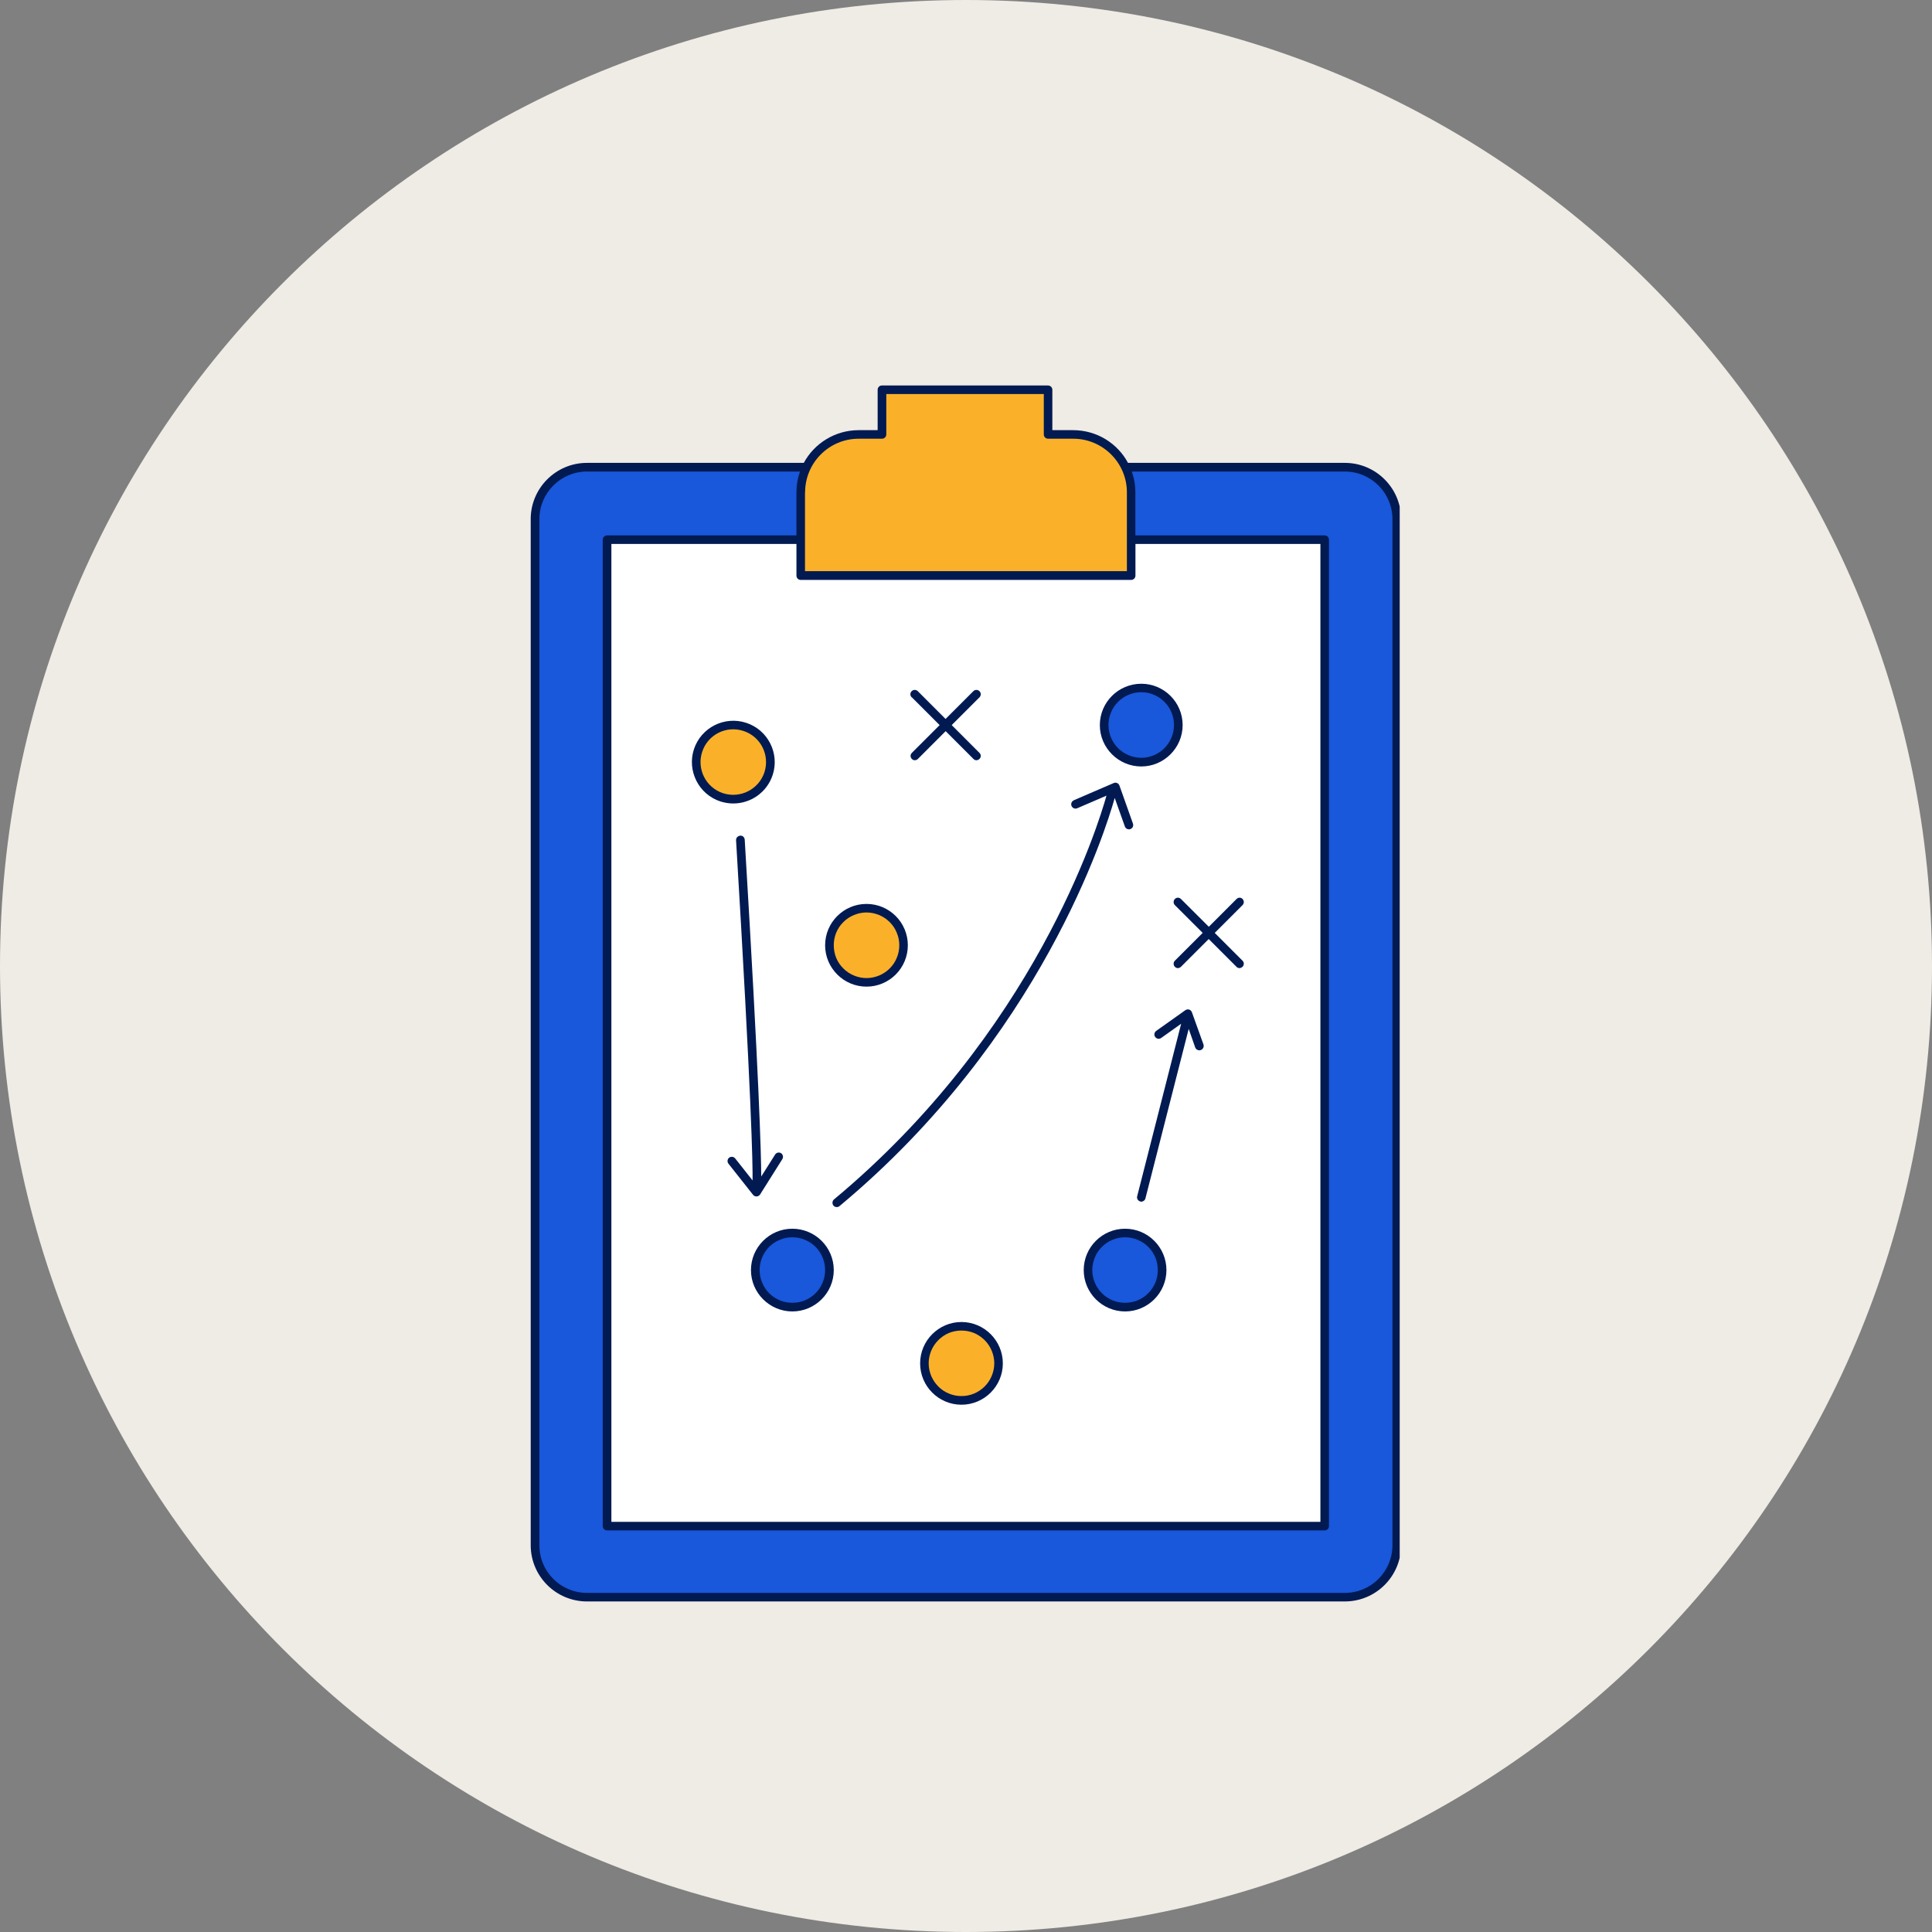
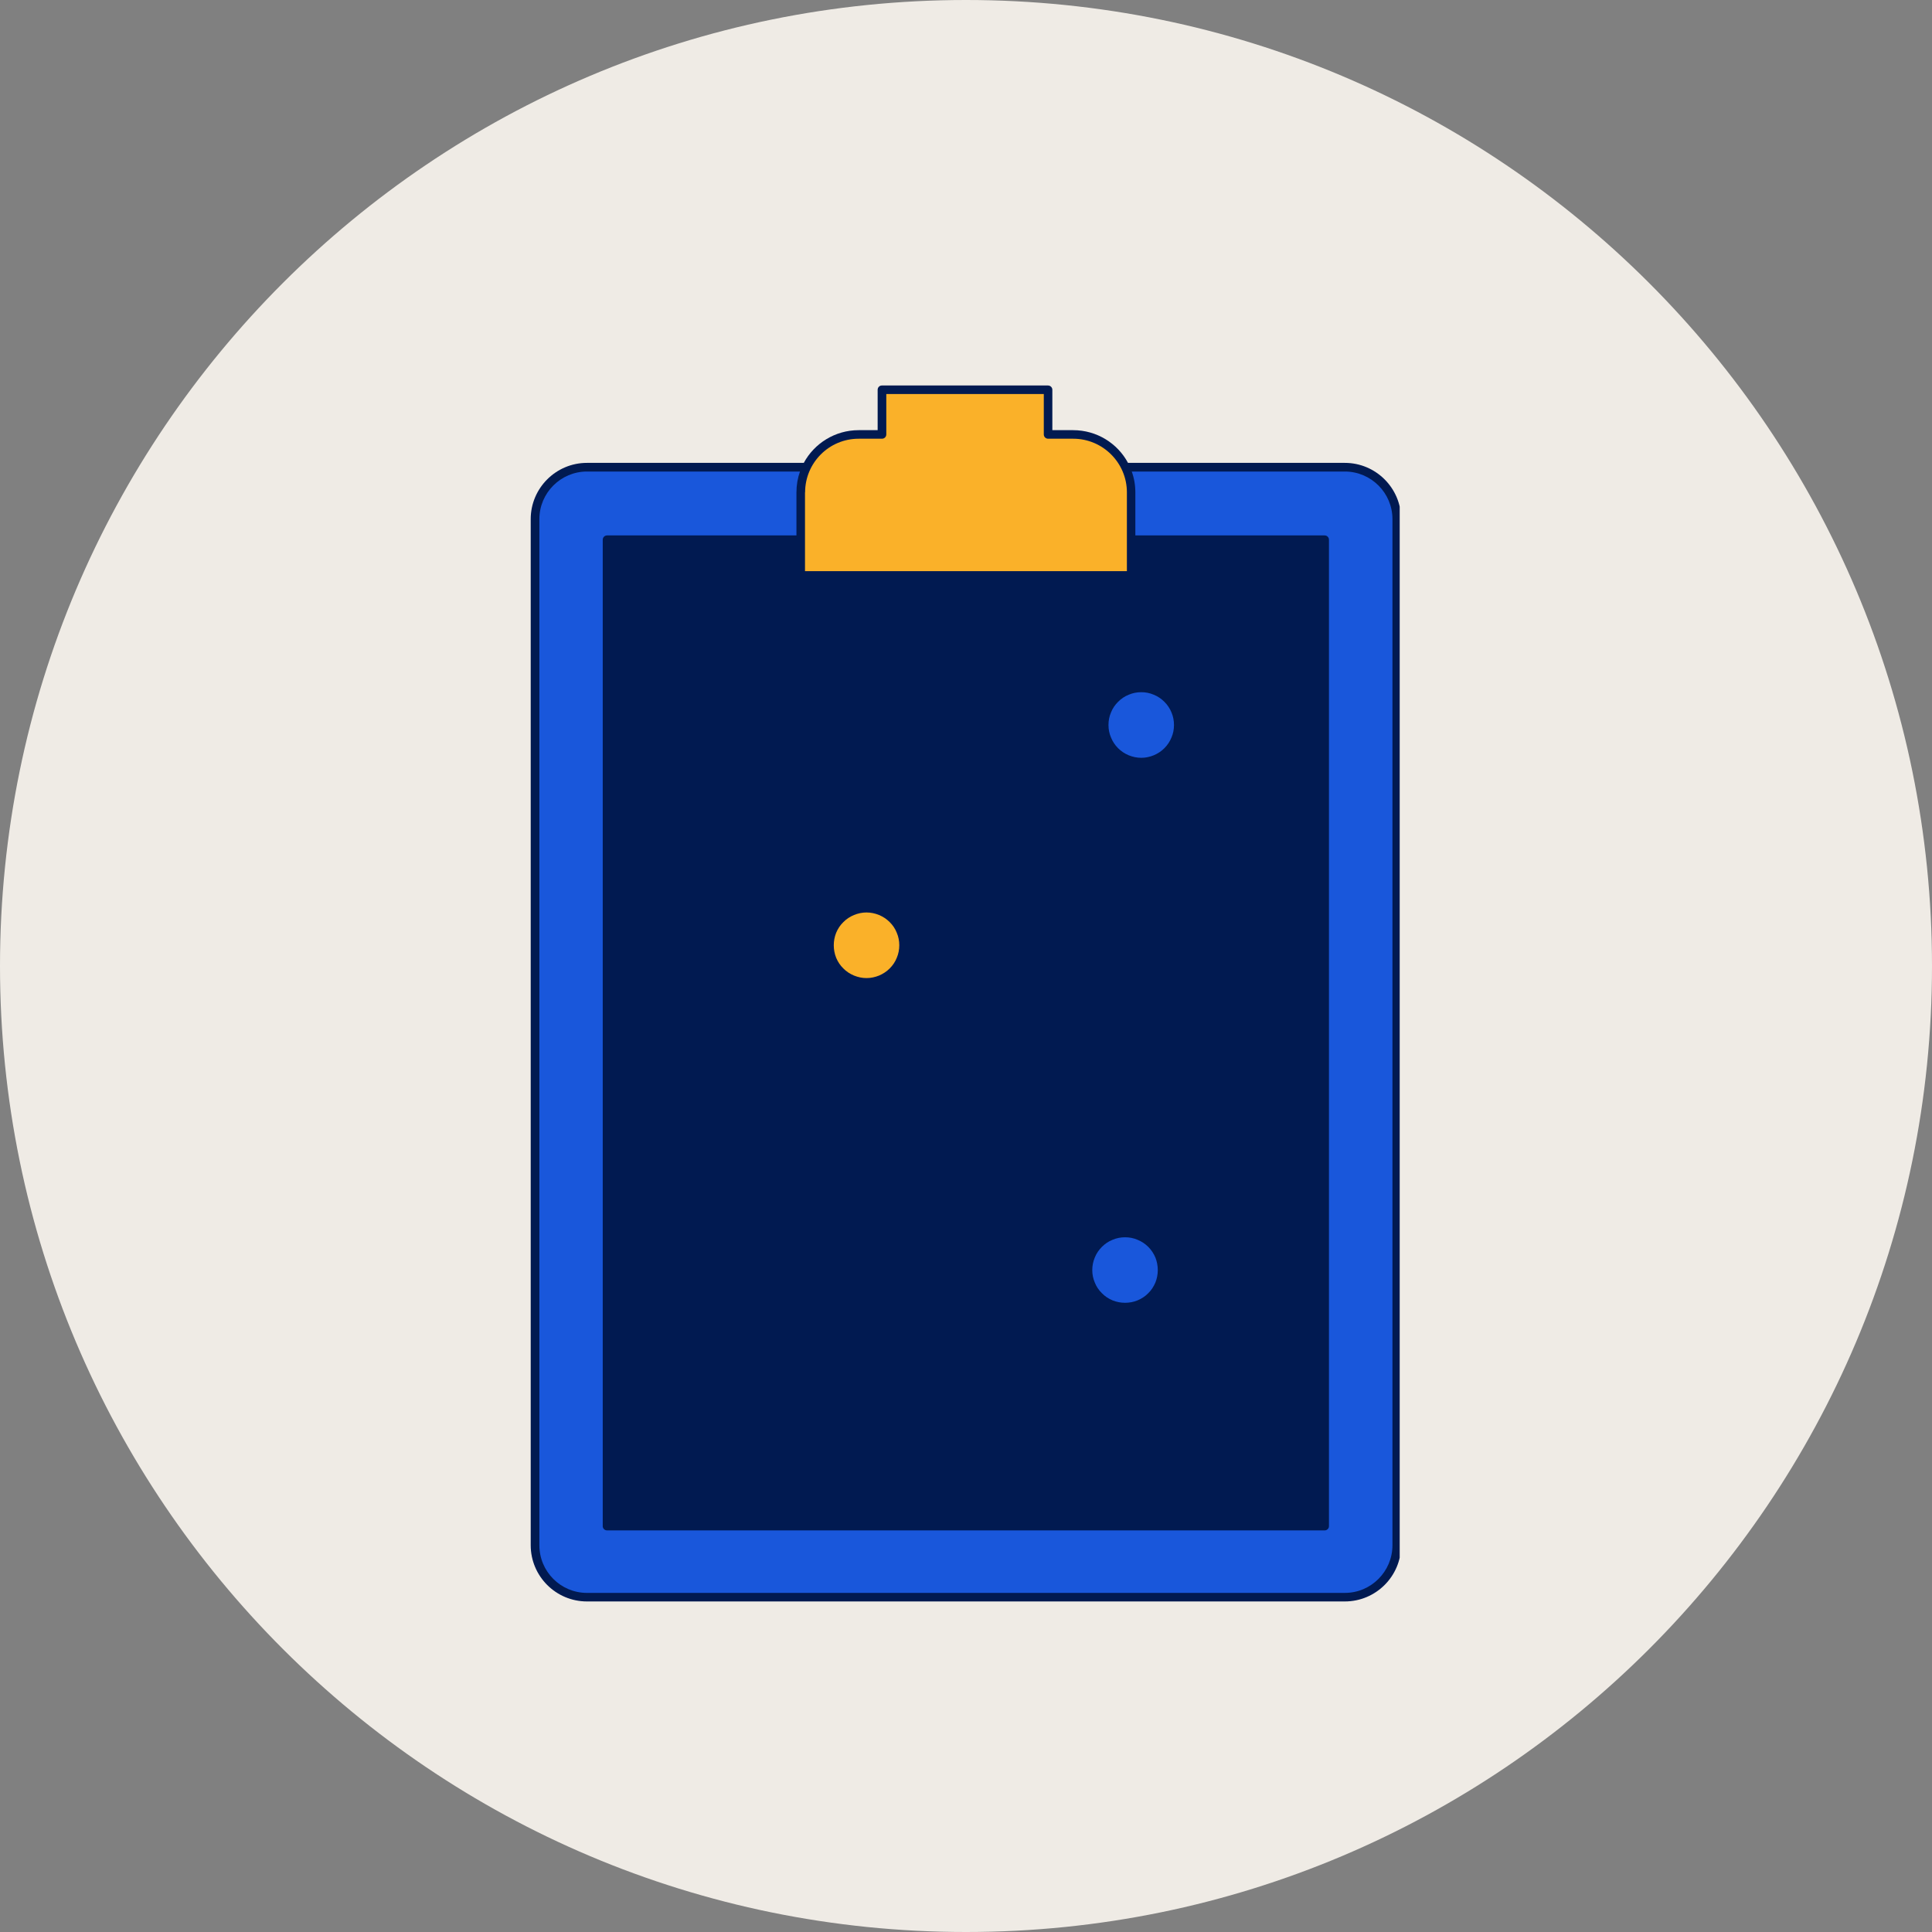
<svg xmlns="http://www.w3.org/2000/svg" width="100" zoomAndPan="magnify" viewBox="0 0 75 75" height="100" preserveAspectRatio="xMidYMid meet" version="1.0">
  <rect x="0" y="0" width="75" height="75" fill="#808080" stroke="none" />
  <defs>
    <clipPath id="e224d2dc06">
      <path d="M 37.5 0 C 16.789 0 0 16.789 0 37.5 C 0 58.211 16.789 75 37.5 75 C 58.211 75 75 58.211 75 37.5 C 75 16.789 58.211 0 37.5 0 Z M 37.5 0 " clip-rule="nonzero" />
    </clipPath>
    <clipPath id="4e2eb71bcf">
      <path d="M 20.586 14.965 L 54.336 14.965 L 54.336 62.215 L 20.586 62.215 Z M 20.586 14.965 " clip-rule="nonzero" />
    </clipPath>
    <clipPath id="30ccf282f6">
      <path d="M 20.586 18 L 54.336 18 L 54.336 62 L 20.586 62 Z M 20.586 18 " clip-rule="nonzero" />
    </clipPath>
  </defs>
  <g clip-path="url(#e224d2dc06)">
    <rect x="-7.5" width="90" fill="#efebe5" y="-7.5" height="90" fill-opacity="1" />
  </g>
  <g clip-path="url(#4e2eb71bcf)">
    <path fill="#011a51" d="M 52.207 17.969 L 43.789 17.969 C 43.383 17.211 42.578 16.699 41.66 16.699 L 40.852 16.699 L 40.852 15.133 C 40.852 15.039 40.777 14.965 40.684 14.965 L 34.234 14.965 C 34.141 14.965 34.07 15.039 34.07 15.133 L 34.07 16.699 L 33.332 16.699 C 32.414 16.699 31.609 17.215 31.203 17.969 L 22.785 17.969 C 21.582 17.969 20.602 18.949 20.602 20.152 L 20.602 59.984 C 20.602 61.191 21.582 62.168 22.785 62.168 L 52.207 62.168 C 53.41 62.168 54.391 61.191 54.391 59.984 L 54.391 20.152 C 54.391 18.949 53.41 17.969 52.207 17.969 Z M 52.207 17.969 " fill-opacity="1" fill-rule="nonzero" />
  </g>
  <g clip-path="url(#30ccf282f6)">
    <path fill="#1957db" d="M 52.207 18.305 L 43.934 18.305 C 44.027 18.559 44.074 18.828 44.074 19.113 L 44.074 20.785 L 51.422 20.785 C 51.516 20.785 51.59 20.859 51.59 20.953 L 51.59 59.246 C 51.59 59.336 51.516 59.41 51.422 59.41 L 23.566 59.41 C 23.473 59.41 23.398 59.336 23.398 59.246 L 23.398 20.953 C 23.398 20.859 23.473 20.785 23.566 20.785 L 30.918 20.785 L 30.918 19.113 C 30.918 18.828 30.965 18.559 31.055 18.305 L 22.785 18.305 C 21.766 18.305 20.938 19.137 20.938 20.152 L 20.938 59.984 C 20.938 61.008 21.766 61.836 22.785 61.836 L 52.207 61.836 C 53.227 61.836 54.055 61.004 54.055 59.984 L 54.055 20.152 C 54.055 19.137 53.227 18.305 52.207 18.305 Z M 52.207 18.305 " fill-opacity="1" fill-rule="nonzero" />
  </g>
-   <path fill="#ffffff" d="M 23.734 21.117 L 23.734 59.078 L 51.258 59.078 L 51.258 21.117 L 44.078 21.117 L 44.078 22.344 C 44.078 22.438 44.004 22.512 43.91 22.512 L 31.082 22.512 C 30.988 22.512 30.918 22.438 30.918 22.344 L 30.918 21.117 Z M 26.938 29.086 C 27.215 28.242 28.125 27.785 28.965 28.059 C 29.809 28.332 30.27 29.242 29.996 30.082 C 29.773 30.762 29.145 31.191 28.465 31.191 C 28.301 31.191 28.133 31.164 27.969 31.113 C 27.125 30.84 26.664 29.926 26.938 29.086 Z M 28.305 44.941 C 28.375 44.887 28.48 44.898 28.539 44.969 L 29.215 45.824 C 29.223 45.211 29.176 42.652 28.574 32.617 C 28.57 32.523 28.641 32.449 28.734 32.441 C 28.832 32.43 28.902 32.504 28.91 32.598 C 29.469 41.883 29.547 44.785 29.551 45.672 L 30.09 44.82 C 30.137 44.742 30.242 44.719 30.32 44.766 C 30.395 44.816 30.418 44.918 30.371 44.996 L 29.508 46.367 C 29.477 46.414 29.43 46.441 29.375 46.445 C 29.375 46.445 29.367 46.445 29.363 46.445 C 29.312 46.445 29.262 46.422 29.234 46.383 L 28.277 45.172 C 28.223 45.102 28.234 44.996 28.305 44.941 Z M 37.324 54.531 C 36.438 54.531 35.719 53.812 35.719 52.926 C 35.719 52.043 36.438 51.32 37.324 51.32 C 38.207 51.32 38.93 52.043 38.93 52.926 C 38.93 53.812 38.207 54.531 37.324 54.531 Z M 43.676 50.91 C 42.789 50.91 42.07 50.188 42.07 49.305 C 42.07 48.418 42.789 47.699 43.676 47.699 C 44.559 47.699 45.281 48.418 45.281 49.305 C 45.281 50.188 44.559 50.91 43.676 50.91 Z M 46.613 40.762 C 46.594 40.77 46.578 40.773 46.555 40.773 C 46.488 40.773 46.422 40.73 46.398 40.664 L 46.145 39.941 L 44.465 46.523 C 44.445 46.598 44.379 46.648 44.305 46.648 C 44.293 46.648 44.281 46.648 44.266 46.641 C 44.176 46.617 44.121 46.527 44.145 46.438 L 45.852 39.742 L 45.078 40.293 C 45.004 40.348 44.898 40.332 44.844 40.254 C 44.789 40.18 44.809 40.074 44.883 40.02 L 46.016 39.215 C 46.059 39.188 46.113 39.176 46.164 39.191 C 46.211 39.211 46.254 39.246 46.27 39.297 L 46.719 40.547 C 46.746 40.637 46.703 40.73 46.617 40.762 Z M 48.234 34.898 C 48.301 34.965 48.301 35.07 48.234 35.137 L 47.156 36.215 L 48.234 37.293 C 48.301 37.359 48.301 37.465 48.234 37.531 C 48.199 37.562 48.156 37.582 48.117 37.582 C 48.074 37.582 48.027 37.562 48 37.531 L 46.922 36.453 L 45.844 37.531 C 45.809 37.562 45.766 37.582 45.727 37.582 C 45.684 37.582 45.637 37.562 45.609 37.531 C 45.543 37.465 45.543 37.359 45.609 37.293 L 46.688 36.215 L 45.609 35.137 C 45.543 35.07 45.543 34.965 45.609 34.898 C 45.676 34.832 45.777 34.832 45.844 34.898 L 46.926 35.977 L 48.004 34.898 C 48.07 34.832 48.172 34.832 48.238 34.898 Z M 44.305 26.543 C 45.188 26.543 45.91 27.262 45.91 28.148 C 45.91 29.031 45.188 29.754 44.305 29.754 C 43.418 29.754 42.695 29.031 42.695 28.148 C 42.695 27.262 43.418 26.543 44.305 26.543 Z M 41.684 31.066 L 43.234 30.398 C 43.273 30.379 43.324 30.379 43.367 30.398 C 43.41 30.414 43.441 30.453 43.457 30.496 L 43.98 31.969 C 44.012 32.059 43.969 32.152 43.883 32.184 C 43.867 32.191 43.844 32.195 43.824 32.195 C 43.754 32.195 43.691 32.152 43.668 32.086 L 43.273 30.977 C 42.922 32.227 40.422 40.301 32.59 46.82 C 32.559 46.848 32.52 46.859 32.48 46.859 C 32.438 46.859 32.387 46.84 32.355 46.801 C 32.297 46.73 32.305 46.621 32.375 46.562 C 40.148 40.094 42.617 32.09 42.953 30.887 L 41.82 31.375 C 41.734 31.414 41.637 31.375 41.598 31.289 C 41.562 31.207 41.598 31.105 41.684 31.07 Z M 35.391 27.07 C 35.324 27 35.324 26.898 35.391 26.832 C 35.457 26.766 35.562 26.766 35.629 26.832 L 36.707 27.91 L 37.785 26.832 C 37.852 26.766 37.957 26.766 38.023 26.832 C 38.09 26.898 38.09 27 38.023 27.07 L 36.945 28.148 L 38.023 29.227 C 38.09 29.293 38.09 29.395 38.023 29.461 C 37.988 29.496 37.945 29.512 37.906 29.512 C 37.863 29.512 37.816 29.496 37.789 29.461 L 36.711 28.383 L 35.633 29.461 C 35.598 29.496 35.555 29.512 35.516 29.512 C 35.473 29.512 35.426 29.496 35.398 29.461 C 35.332 29.395 35.332 29.293 35.398 29.227 L 36.477 28.148 L 35.398 27.07 Z M 33.637 35.09 C 34.523 35.09 35.242 35.809 35.242 36.695 C 35.242 37.582 34.523 38.301 33.637 38.301 C 32.754 38.301 32.031 37.582 32.031 36.695 C 32.031 35.809 32.754 35.09 33.637 35.09 Z M 32.367 49.305 C 32.367 50.188 31.645 50.91 30.758 50.91 C 29.875 50.91 29.152 50.188 29.152 49.305 C 29.152 48.418 29.875 47.699 30.758 47.699 C 31.645 47.699 32.367 48.418 32.367 49.305 Z M 32.367 49.305 " fill-opacity="1" fill-rule="nonzero" />
  <path fill="#fab129" d="M 31.25 19.113 L 31.25 22.172 L 43.746 22.172 L 43.746 19.113 C 43.746 17.965 42.809 17.031 41.664 17.031 L 40.688 17.031 C 40.594 17.031 40.52 16.957 40.52 16.863 L 40.52 15.297 L 34.406 15.297 L 34.406 16.863 C 34.406 16.957 34.332 17.031 34.238 17.031 L 33.332 17.031 C 32.184 17.031 31.254 17.965 31.254 19.113 Z M 31.25 19.113 " fill-opacity="1" fill-rule="nonzero" />
-   <path fill="#fab129" d="M 28.07 30.793 C 28.738 31.008 29.457 30.645 29.676 29.977 C 29.891 29.309 29.527 28.59 28.859 28.375 C 28.191 28.156 27.473 28.52 27.258 29.188 C 27.039 29.855 27.402 30.574 28.07 30.793 Z M 28.07 30.793 " fill-opacity="1" fill-rule="nonzero" />
  <path fill="#1957db" d="M 45.574 28.145 C 45.574 28.312 45.543 28.477 45.477 28.629 C 45.414 28.785 45.32 28.926 45.203 29.043 C 45.082 29.164 44.945 29.254 44.789 29.32 C 44.633 29.383 44.473 29.418 44.305 29.418 C 44.133 29.418 43.973 29.383 43.816 29.32 C 43.66 29.254 43.523 29.164 43.402 29.043 C 43.285 28.926 43.191 28.785 43.129 28.629 C 43.062 28.477 43.031 28.312 43.031 28.145 C 43.031 27.977 43.062 27.812 43.129 27.656 C 43.191 27.5 43.285 27.363 43.402 27.246 C 43.523 27.125 43.66 27.031 43.816 26.969 C 43.973 26.902 44.133 26.871 44.305 26.871 C 44.473 26.871 44.633 26.902 44.789 26.969 C 44.945 27.031 45.082 27.125 45.203 27.246 C 45.32 27.363 45.414 27.5 45.477 27.656 C 45.543 27.812 45.574 27.977 45.574 28.145 Z M 45.574 28.145 " fill-opacity="1" fill-rule="nonzero" />
-   <path fill="#fab129" d="M 38.598 52.922 C 38.598 53.094 38.562 53.254 38.5 53.41 C 38.434 53.566 38.344 53.703 38.223 53.824 C 38.105 53.941 37.965 54.035 37.812 54.098 C 37.656 54.164 37.492 54.195 37.324 54.195 C 37.156 54.195 36.992 54.164 36.836 54.098 C 36.68 54.035 36.543 53.941 36.426 53.824 C 36.305 53.703 36.215 53.566 36.148 53.41 C 36.086 53.254 36.051 53.094 36.051 52.922 C 36.051 52.754 36.086 52.594 36.148 52.438 C 36.215 52.281 36.305 52.145 36.426 52.023 C 36.543 51.906 36.68 51.812 36.836 51.746 C 36.992 51.684 37.156 51.652 37.324 51.652 C 37.492 51.652 37.656 51.684 37.812 51.746 C 37.965 51.812 38.105 51.906 38.223 52.023 C 38.344 52.145 38.434 52.281 38.5 52.438 C 38.562 52.594 38.598 52.754 38.598 52.922 Z M 38.598 52.922 " fill-opacity="1" fill-rule="nonzero" />
  <path fill="#fab129" d="M 34.91 36.695 C 34.91 36.863 34.879 37.027 34.812 37.184 C 34.75 37.34 34.656 37.477 34.539 37.594 C 34.418 37.715 34.281 37.805 34.125 37.871 C 33.969 37.934 33.805 37.969 33.637 37.969 C 33.469 37.969 33.309 37.934 33.152 37.871 C 32.996 37.805 32.855 37.715 32.738 37.594 C 32.617 37.477 32.527 37.34 32.461 37.184 C 32.398 37.027 32.367 36.863 32.367 36.695 C 32.367 36.527 32.398 36.363 32.461 36.207 C 32.527 36.051 32.617 35.914 32.738 35.797 C 32.855 35.676 32.996 35.586 33.152 35.52 C 33.309 35.457 33.469 35.422 33.637 35.422 C 33.805 35.422 33.969 35.457 34.125 35.52 C 34.281 35.586 34.418 35.676 34.539 35.797 C 34.656 35.914 34.75 36.051 34.812 36.207 C 34.879 36.363 34.91 36.527 34.91 36.695 Z M 34.91 36.695 " fill-opacity="1" fill-rule="nonzero" />
-   <path fill="#1957db" d="M 32.031 49.305 C 32.031 49.473 32 49.633 31.934 49.789 C 31.871 49.945 31.777 50.086 31.66 50.203 C 31.539 50.324 31.402 50.414 31.246 50.48 C 31.09 50.543 30.93 50.574 30.758 50.574 C 30.59 50.574 30.43 50.543 30.273 50.48 C 30.117 50.414 29.98 50.324 29.859 50.203 C 29.742 50.086 29.648 49.945 29.586 49.789 C 29.52 49.633 29.488 49.473 29.488 49.305 C 29.488 49.137 29.52 48.973 29.586 48.816 C 29.648 48.66 29.742 48.523 29.859 48.402 C 29.98 48.285 30.117 48.191 30.273 48.129 C 30.43 48.062 30.59 48.031 30.758 48.031 C 30.93 48.031 31.09 48.062 31.246 48.129 C 31.402 48.191 31.539 48.285 31.66 48.402 C 31.777 48.523 31.871 48.66 31.934 48.816 C 32 48.973 32.031 49.137 32.031 49.305 Z M 32.031 49.305 " fill-opacity="1" fill-rule="nonzero" />
  <path fill="#1957db" d="M 44.945 49.305 C 44.945 49.473 44.914 49.633 44.852 49.789 C 44.785 49.945 44.695 50.086 44.574 50.203 C 44.457 50.324 44.316 50.414 44.16 50.48 C 44.008 50.543 43.844 50.574 43.676 50.574 C 43.508 50.574 43.344 50.543 43.188 50.48 C 43.031 50.414 42.895 50.324 42.777 50.203 C 42.656 50.086 42.562 49.945 42.5 49.789 C 42.434 49.633 42.402 49.473 42.402 49.305 C 42.402 49.137 42.434 48.973 42.5 48.816 C 42.562 48.66 42.656 48.523 42.777 48.402 C 42.895 48.285 43.031 48.191 43.188 48.129 C 43.344 48.062 43.508 48.031 43.676 48.031 C 43.844 48.031 44.008 48.062 44.16 48.129 C 44.316 48.191 44.457 48.285 44.574 48.402 C 44.695 48.523 44.785 48.66 44.852 48.816 C 44.914 48.973 44.945 49.137 44.945 49.305 Z M 44.945 49.305 " fill-opacity="1" fill-rule="nonzero" />
</svg>